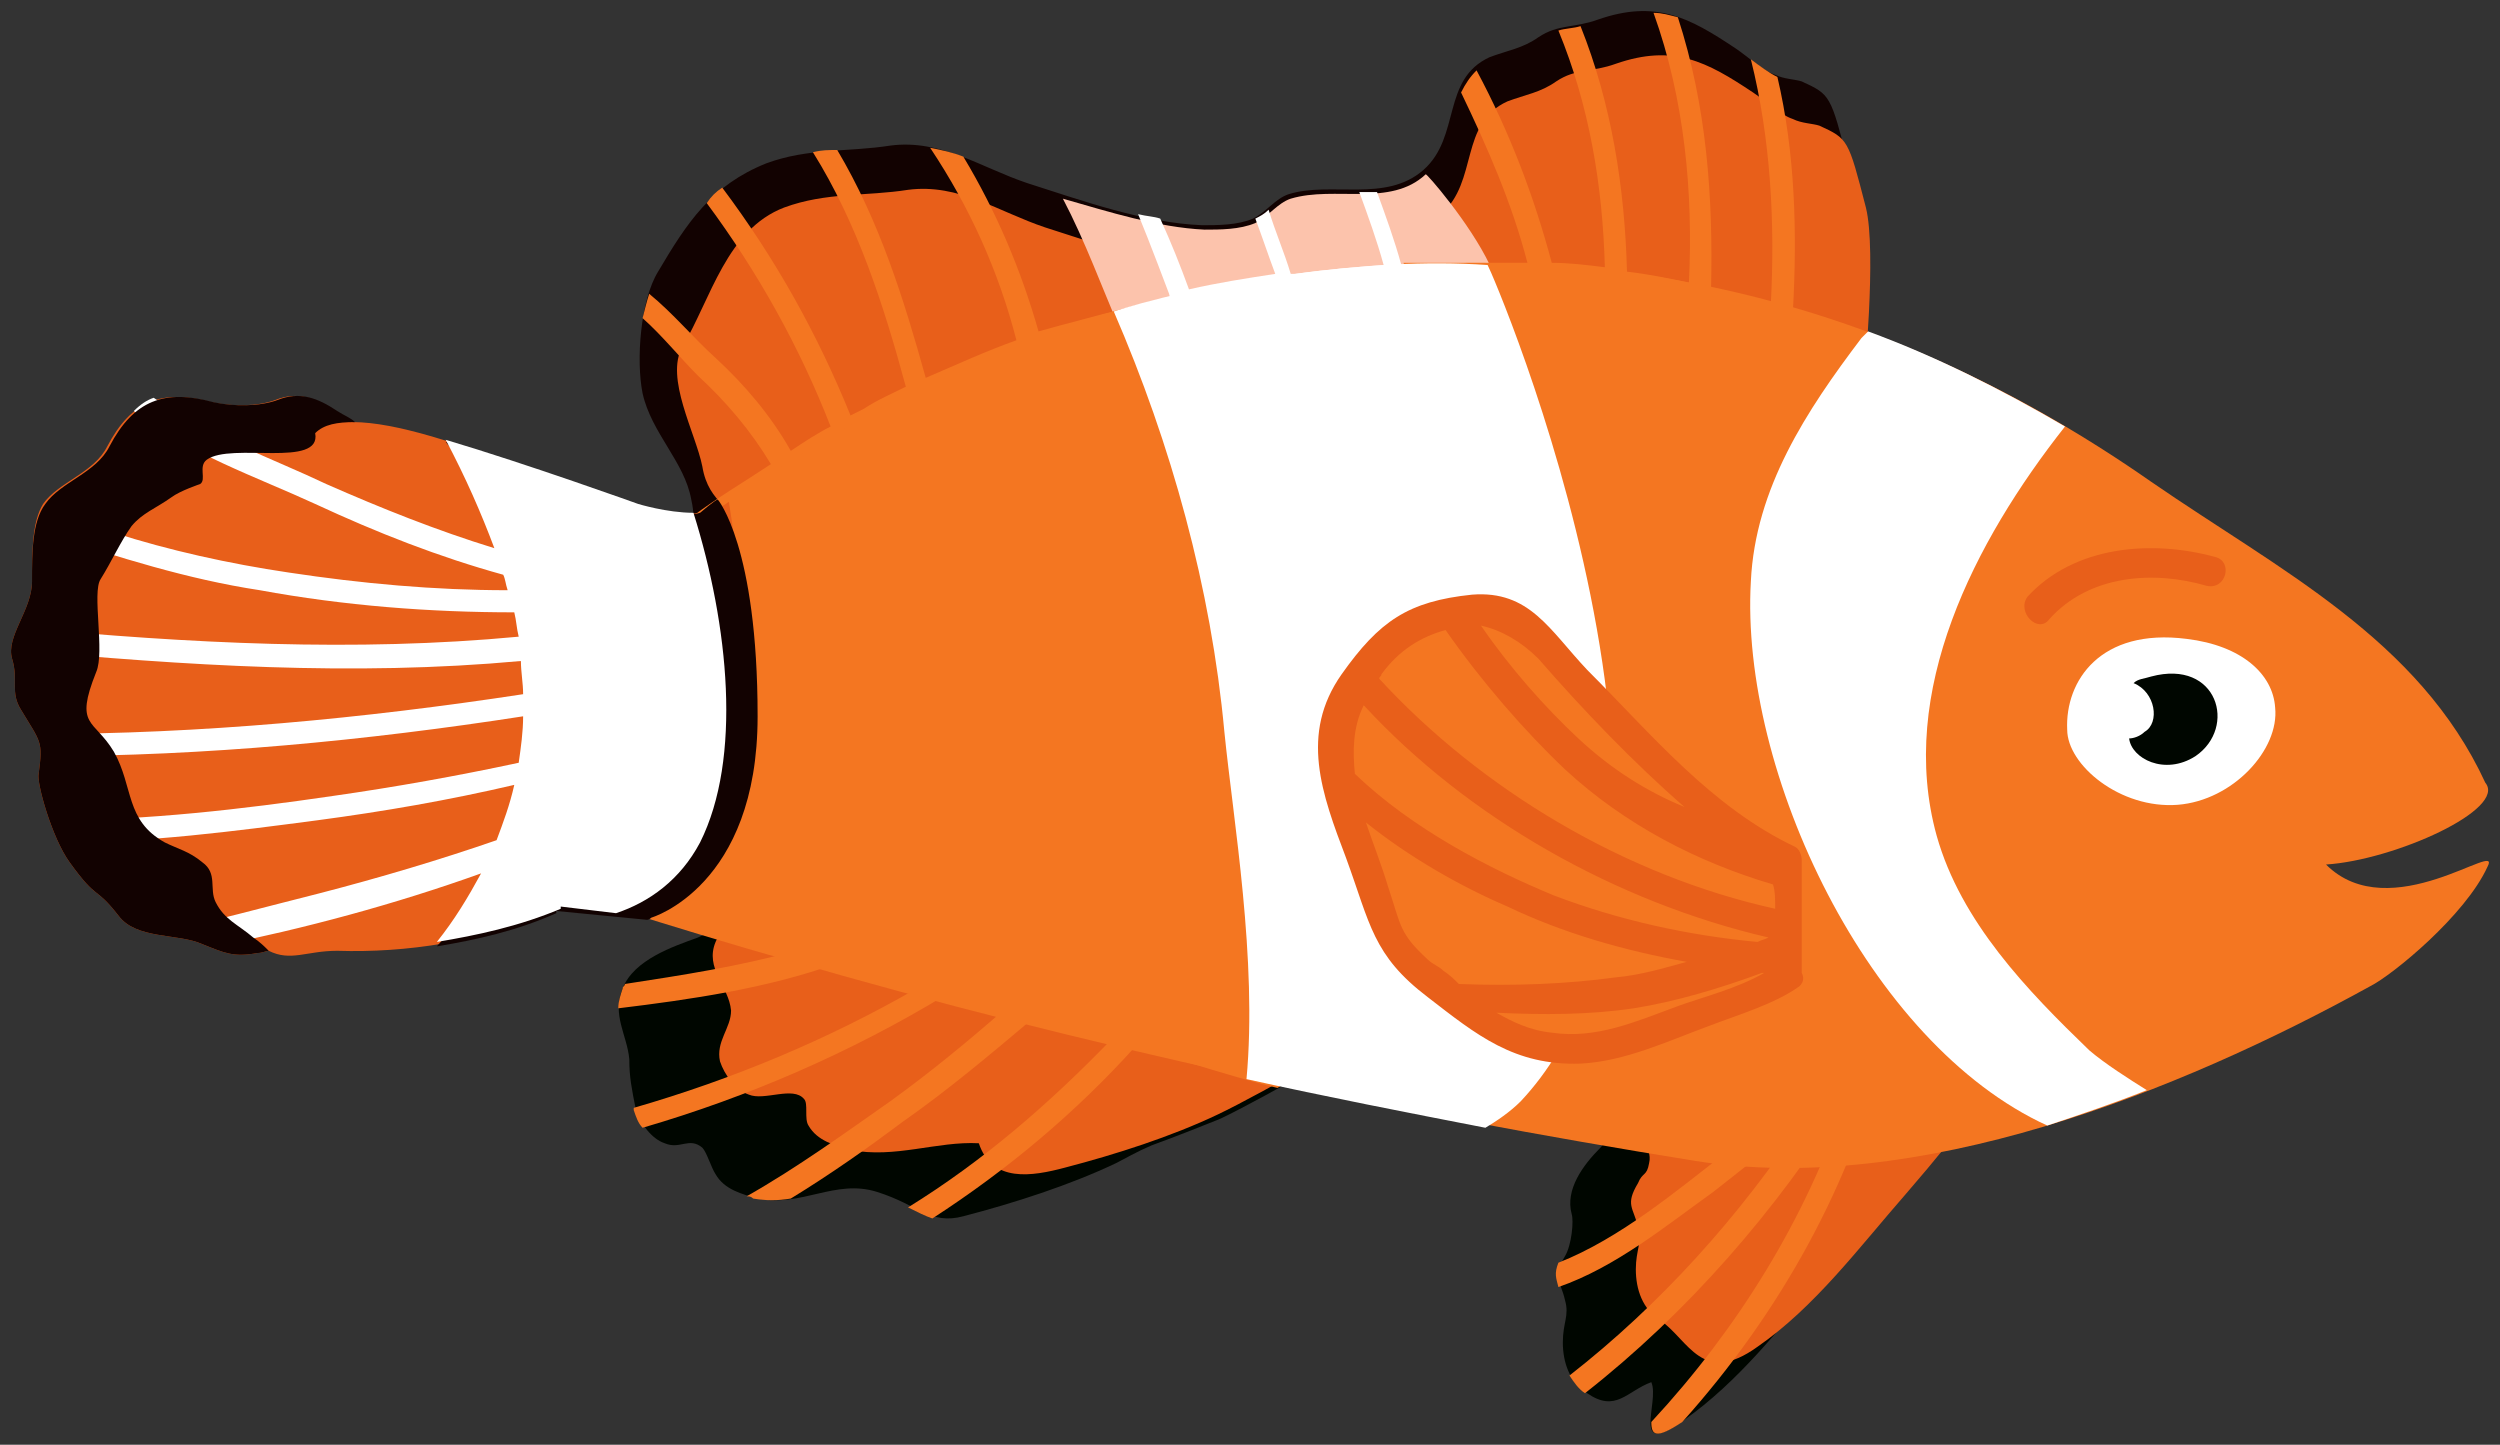
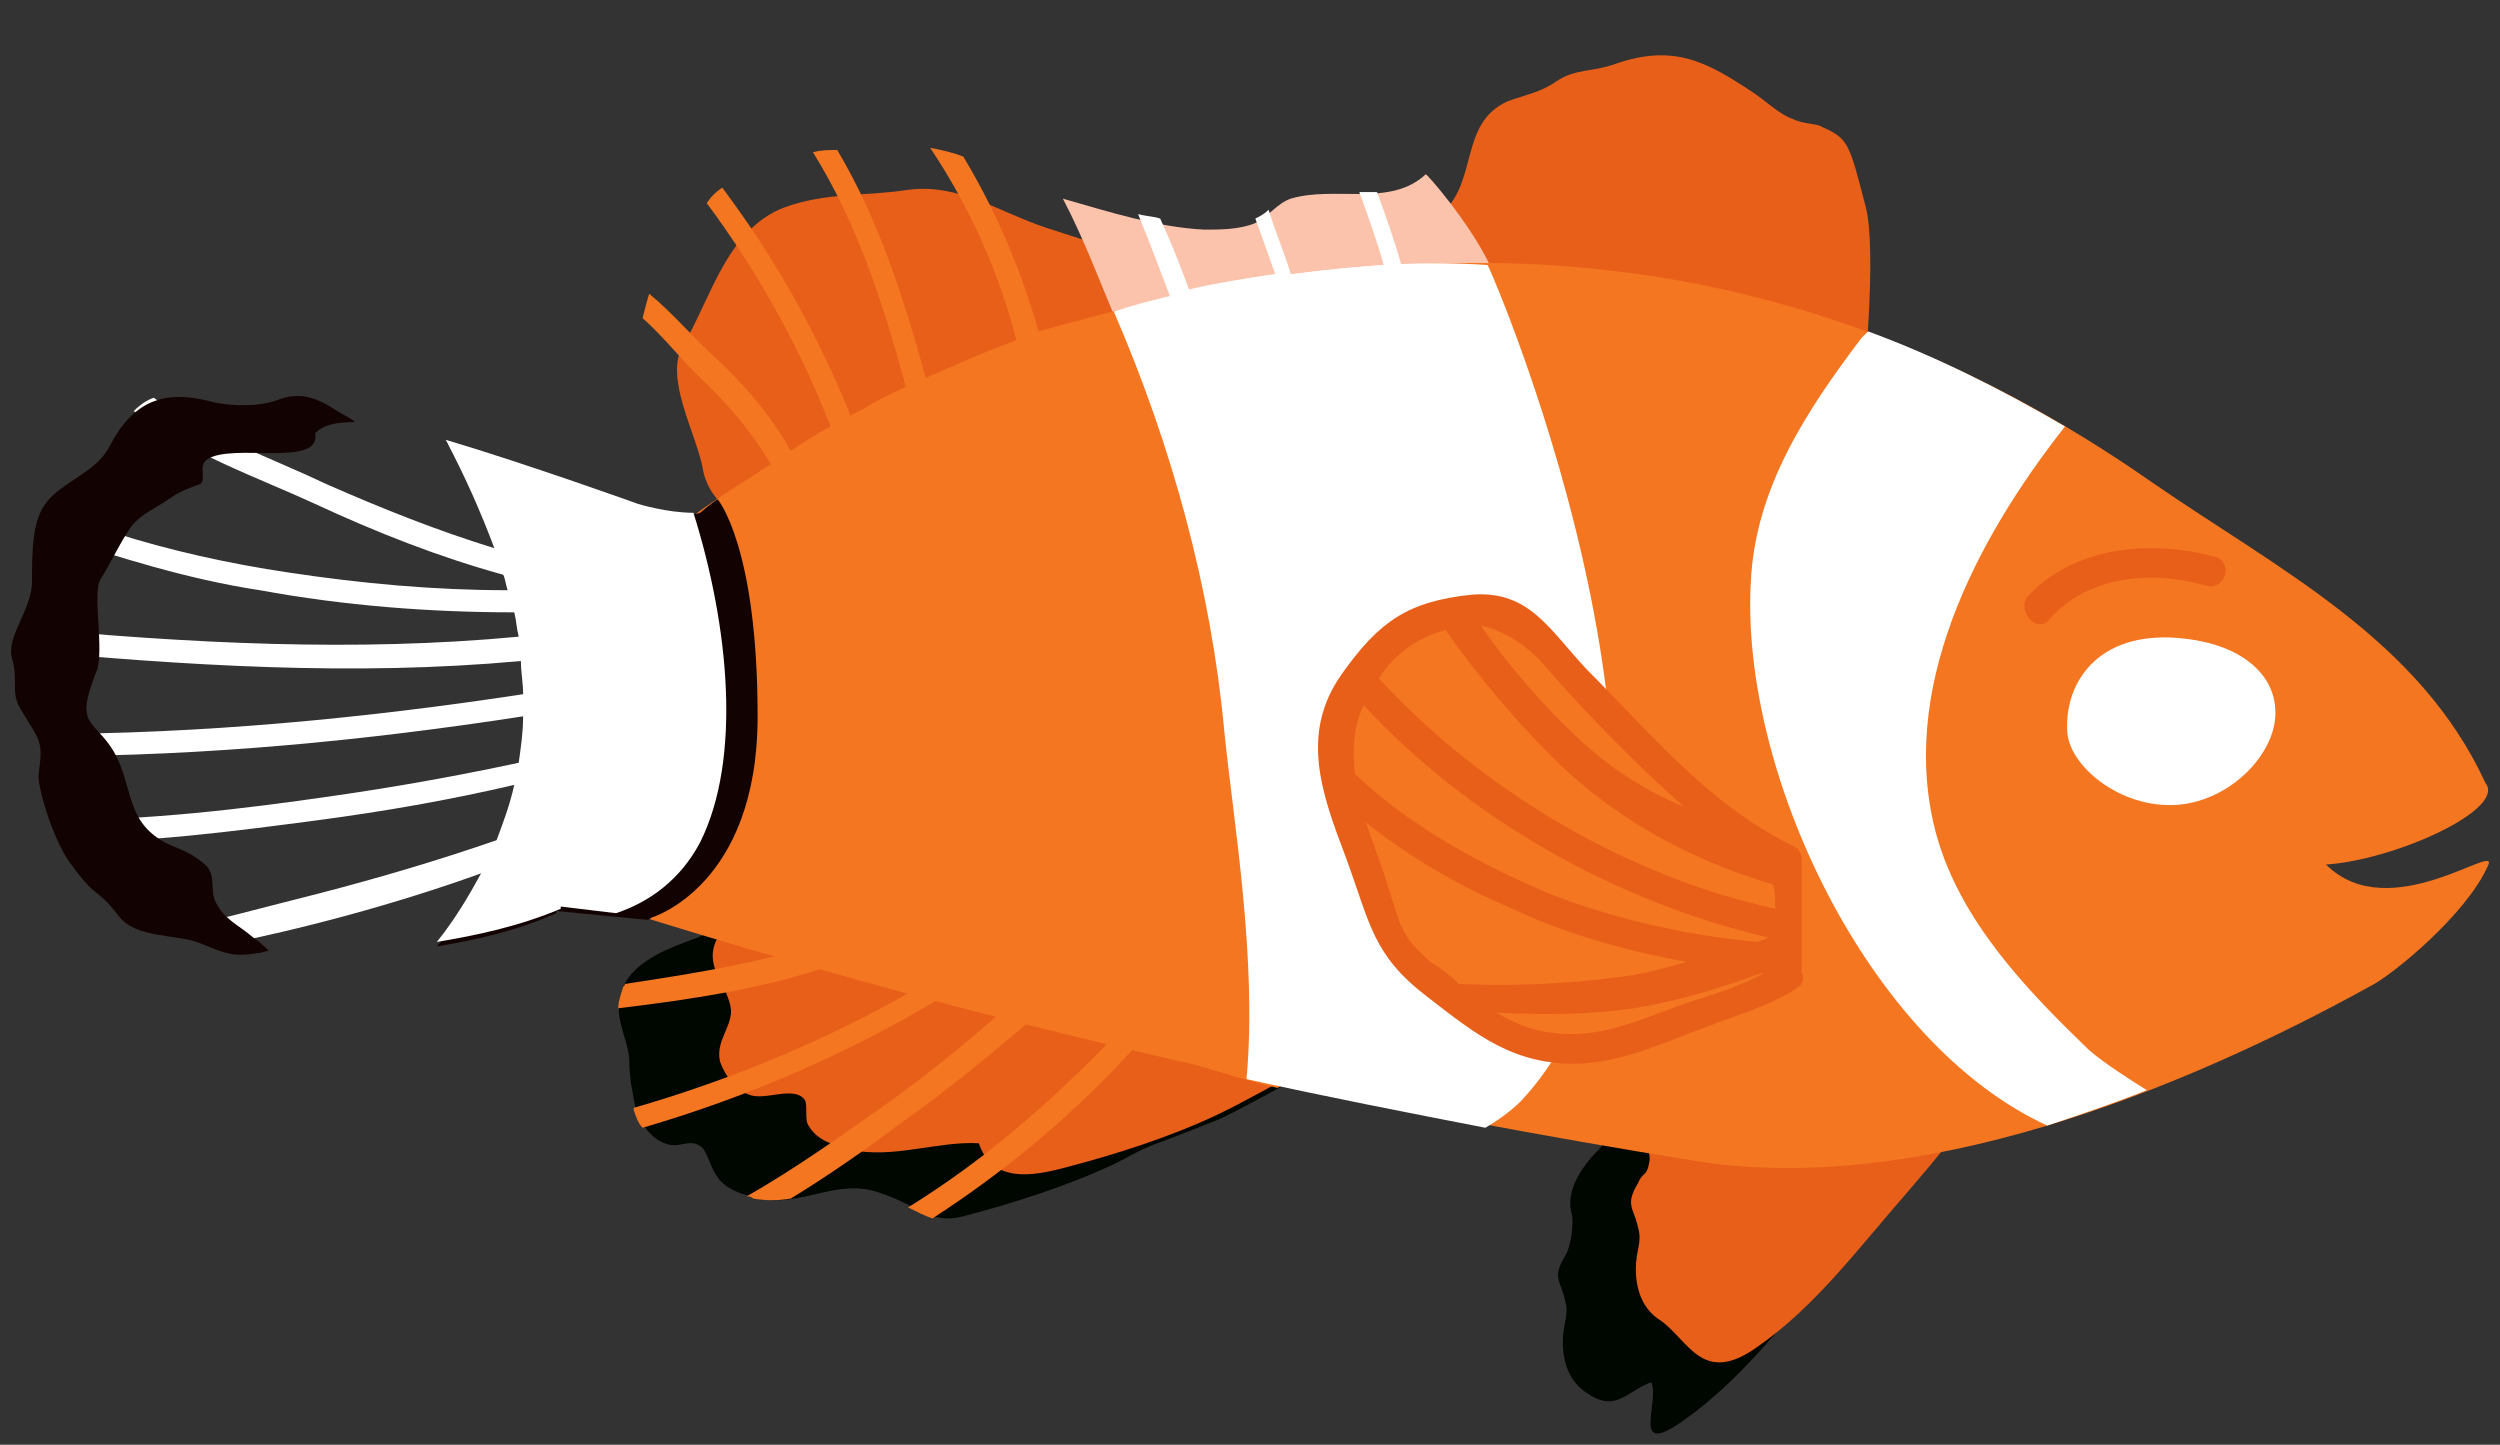
<svg xmlns="http://www.w3.org/2000/svg" width="113.013" height="65.309" viewBox="5.552 12.819 113.013 65.309" version="1.1" xml:space="preserve">
  <rect x="5.552" y="12.819" width="113.013" height="65.309" fill="#333333" stroke="none" />
  <defs />
  <g>
    <title>fish-a</title>
    <desc>Created with Sketch.</desc>
    <g id="ocean" stroke="none" fill-rule="evenodd">
      <g id="fish-a">
        <g id="Clownfish">
          <g id="flipper1" fill-rule="nonzero">
-             <path d="M 38 36.9 C 36.5 36.6 37.1 36.7 36.8 35.4 C 36.5 33.7 35 32.4 34.6 30.6 C 34.3 29.1 34.5 26.4 35.3 25.1 C 36.6 22.9 37.7 21.2 40.2 20.2 C 42.1 19.5 43.9 19.7 45.8 19.4 C 48.1 19.1 49.9 20.4 52 21.1 C 54.5 21.9 57.3 22.9 59.9 23 C 60.6 23 61.5 23 62.2 22.7 C 62.8 22.4 63.2 21.8 63.8 21.6 C 65.7 21 68.2 22 69.9 20.5 C 71.6 19 70.7 16.4 72.9 15.4 C 73.7 15.1 74.4 15 75.1 14.5 C 76 13.9 76.7 14.1 77.8 13.7 C 80.4 12.8 81.9 13.6 84 15 C 84.6 15.4 85.2 16 85.8 16.2 C 86.2 16.4 86.7 16.4 87 16.5 C 88.3 17.1 88.3 17.1 89.1 20.2 C 89.6 22.2 89 28.2 89 28.2 L 38 36.9 Z " id="Shape" fill="#120201" stroke-width="1" />
            <path d="M 40.3 38.8 C 38.8 38.5 39.4 38.6 39.1 37.3 C 38.8 35.6 37.6 35.7 37.3 33.9 C 37 32.4 35.6 29.9 36.4 28.5 C 37.7 26.3 38.4 23.2 41 22.2 C 42.9 21.5 44.7 21.7 46.6 21.4 C 48.9 21.1 50.7 22.4 52.8 23.1 C 55.3 23.9 58.1 24.9 60.7 25 C 61.4 25 62.3 25 63 24.7 C 63.6 24.4 64 23.8 64.6 23.6 C 66.5 23 69 24 70.7 22.5 C 72.4 21 71.5 18.4 73.7 17.4 C 74.5 17.1 75.2 17 75.9 16.5 C 76.8 15.9 77.5 16.1 78.6 15.7 C 81.2 14.8 82.7 15.6 84.8 17 C 85.4 17.4 86 18 86.6 18.2 C 87 18.4 87.5 18.4 87.8 18.5 C 89.1 19.1 89.1 19.1 89.9 22.2 C 90.4 24.2 89.8 30.2 89.8 30.2 L 40.3 38.8 Z " id="Shape" fill="#E85F1A" stroke-width="1" />
            <path d="M 70 20.7 C 68.4 22.2 65.9 21.2 63.9 21.8 C 63.3 22 62.9 22.6 62.3 22.9 C 61.6 23.2 60.7 23.2 60 23.2 C 57.9 23.1 55.7 22.4 53.6 21.8 C 54.6 23.7 55.4 25.9 56.1 27.5 C 56.2 27.8 56.4 28.1 56.5 28.4 C 56.5 28.4 56.5 28.4 56.5 28.4 C 56.5 28.4 56.5 28.5 56.5 28.5 C 56.5 28.6 56.6 28.6 56.6 28.7 C 56.9 29.4 57.1 30 57.3 30.7 C 57.6 31.7 57.9 32.7 58.2 33.7 L 75.4 30.8 C 74.9 29.4 74.4 28.2 73.9 27 C 73.8 26.7 73.1 25.1 72.9 24.8 C 72 22.9 70 20.6 70 20.7 C 70 20.6 70 20.6 70 20.7 Z " id="Shape" fill="#FCC3AC" stroke-width="1" />
            <path d="M 52.5 27.8 C 51.7 25 50.6 22.4 49.1 19.9 C 48.6 19.7 48.1 19.6 47.6 19.5 C 49.4 22.2 50.7 25.1 51.5 28.2 C 50.1 28.7 48.8 29.3 47.4 29.9 C 46.4 26.3 45.3 22.8 43.4 19.6 C 43 19.6 42.7 19.6 42.3 19.7 C 44.3 22.9 45.5 26.6 46.5 30.3 C 45.9 30.6 45.2 30.9 44.6 31.3 C 44.4 31.4 44.2 31.5 44 31.6 C 42.5 27.9 40.6 24.5 38.2 21.3 C 37.9 21.5 37.7 21.7 37.5 22 C 39.8 25.1 41.7 28.5 43.1 32.1 C 42.5 32.4 41.9 32.8 41.3 33.2 C 40.4 31.6 39.2 30.2 37.9 29 C 36.9 28.1 36 27 34.9 26.1 C 34.8 26.4 34.7 26.8 34.6 27.2 C 35.5 28 36.3 29 37.1 29.8 C 38.4 31 39.5 32.3 40.4 33.8 C 39.2 34.6 38 35.3 36.8 36.2 C 36.8 36.2 36.8 36.2 36.8 36.2 C 36.8 36.3 36.8 36.3 36.8 36.4 C 36.8 36.4 36.8 36.5 36.8 36.5 C 36.8 36.5 36.8 36.5 36.8 36.5 C 36.8 36.5 36.8 36.6 36.8 36.6 C 36.8 36.6 36.8 36.6 36.8 36.6 C 36.8 36.6 36.8 36.7 36.9 36.7 C 36.9 36.7 36.9 36.7 36.9 36.7 C 36.9 36.7 37 36.7 37 36.8 C 37 36.8 37 36.8 37 36.8 C 37.1 36.8 37.2 36.9 37.4 36.9 C 37.4 36.9 37.4 36.9 37.5 36.9 C 37.6 36.9 37.7 36.9 37.8 37 L 59.9 33.3 L 58.2 26.3 C 58.1 26.3 52.8 27.7 52.5 27.8 Z " id="Shape" fill="#F47621" stroke-width="1" />
            <path d="M 68.9 24.8 C 68.6 23.7 68.2 22.6 67.8 21.5 C 67.5 21.5 67.2 21.5 67 21.5 C 67.4 22.6 67.8 23.7 68.1 24.8 C 66.8 24.9 65.5 25 64.1 25.2 C 64 25.2 64 25.2 63.9 25.2 C 63.6 24.2 63.2 23.3 62.9 22.3 C 62.7 22.5 62.5 22.6 62.3 22.7 C 62.3 22.7 62.3 22.7 62.3 22.7 C 62.6 23.5 62.9 24.4 63.2 25.2 C 61.9 25.4 60.6 25.6 59.3 25.9 C 58.9 24.8 58.5 23.8 58 22.7 C 57.7 22.6 57.4 22.6 57 22.5 C 57.5 23.7 58.4 26.1 58.4 26.1 L 60.1 33.1 L 61.4 32.9 L 65.1 32.3 L 67.3 31.9 L 70.7 31.5 L 68.9 24.8 Z " id="Shape" fill="#FFFFFF" stroke-width="1" />
-             <path d="M 86.6 26.9 C 86.8 23.3 86.7 19.7 85.9 16.3 C 85.5 16.1 85.1 15.8 84.7 15.5 C 85.6 19.1 85.8 22.9 85.6 26.6 C 84.7 26.3 83.8 26.1 82.9 25.9 C 83 21.7 82.7 17.6 81.4 13.6 C 81 13.5 80.7 13.4 80.3 13.4 C 81.7 17.3 82.1 21.5 81.9 25.6 C 81 25.4 80 25.2 79.1 25.1 C 79 21.3 78.4 17.5 77 14 C 76.7 14.1 76.3 14.1 76 14.2 C 77.4 17.6 78 21.2 78.1 24.9 C 77.3 24.8 76.5 24.7 75.7 24.7 C 74.9 21.7 73.8 18.8 72.3 16 C 72 16.3 71.8 16.6 71.6 17 C 72.8 19.5 73.9 22 74.6 24.7 C 74.3 24.7 69.3 24.7 69 24.7 L 70.8 31.5 C 70.8 31.5 89.3 28.2 89.3 28.1 C 89.3 28.1 89.3 28.1 89.3 28.1 C 89.3 28 89.3 27.9 89.3 27.8 C 89.3 27.8 89.3 27.8 89.3 27.8 C 88.4 27.5 87.5 27.2 86.6 26.9 Z " id="Shape" fill="#F47621" stroke-width="1" />
          </g>
          <g id="flipper2" fill-rule="nonzero">
            <path d="M 46.8 51.4 C 45.2 52.1 43.3 52.4 41.7 53.1 C 40.9 53.4 39.4 53.9 38.5 54.7 C 38 54.8 37.5 55 37.1 55.2 C 36 55.6 34.2 56.2 33.7 57.5 C 33.2 58.7 33.9 59.6 34 60.7 C 34 61.5 34.1 62 34.3 63 C 34.5 63.6 35 64.3 35.6 64.5 C 36.3 64.8 36.7 64.2 37.3 64.7 C 37.5 64.9 37.7 65.6 37.9 65.9 C 38.3 66.6 39.1 66.8 39.8 67 C 41.8 67.4 43.3 66.1 45.2 66.7 C 47.1 67.3 47.6 68.2 49.1 67.8 C 51.4 67.2 53.9 66.4 56 65.4 C 56.4 65.2 56.9 64.9 57.6 64.6 C 58.7 64.2 59.7 63.8 60.7 63.4 C 62.6 62.5 68.5 59.2 69.1 58.2 L 46.8 51.4 Z " id="Shape" fill="#000600" stroke-width="1" />
            <path d="M 46.8 51.4 C 45.2 52.1 43.3 52.4 41.7 53.1 C 40.6 53.5 38.4 54.2 37.9 55.4 C 37.4 56.6 38.5 57.4 38.6 58.5 C 38.6 59.3 37.9 59.9 38.1 60.8 C 38.3 61.4 38.8 62.1 39.4 62.3 C 40.1 62.6 41.4 61.9 41.9 62.5 C 42.1 62.7 41.9 63.4 42.1 63.7 C 42.5 64.4 43.3 64.6 44 64.8 C 46 65.2 47.9 64.4 49.8 64.5 C 50.4 66.3 52.2 66 53.7 65.6 C 56 65 58.5 64.2 60.6 63.2 C 62.5 62.3 68.4 59 69 58 L 46.8 51.4 Z " id="Shape" fill="#E85F1A" stroke-width="1" />
            <path d="M 41.6 53.1 C 41.6 53.1 39.3 53.9 38.4 54.7 C 38.3 54.7 38.2 54.8 38.1 54.8 C 39.2 55.2 40.4 55.5 41.5 55.8 C 39 56.5 36.4 56.9 33.8 57.3 C 33.8 57.4 33.7 57.4 33.7 57.5 C 33.6 57.8 33.5 58.1 33.5 58.4 C 36.8 58 40.2 57.5 43.3 56.4 C 44.5 56.8 45.8 57.1 47 57.5 C 43 59.8 38.7 61.6 34.2 62.9 C 34.2 62.9 34.2 62.9 34.2 63 C 34.3 63.3 34.4 63.6 34.6 63.8 C 39.4 62.4 44 60.4 48.3 57.8 C 49.2 58 50.1 58.3 50.9 58.5 C 49.3 59.9 47.6 61.3 45.8 62.6 C 43.8 64 41.6 65.6 39.3 66.9 C 39.4 66.9 39.5 66.9 39.6 67 C 40.2 67.1 40.7 67.1 41.3 67 C 43.1 65.9 44.8 64.7 46.4 63.5 C 48.4 62.1 50.3 60.5 52.2 58.9 C 53.4 59.2 54.6 59.5 55.8 59.8 C 53 62.7 50 65.3 46.6 67.4 C 47 67.6 47.4 67.8 47.7 67.9 C 51.1 65.7 54.2 63.1 56.9 60.1 C 56.9 60.1 61.2 61.5 63.3 62 C 65.5 60.7 68.5 58.9 68.8 58.3 L 46.7 51.7 C 45.2 52 41.6 53.1 41.6 53.1 Z " id="Shape" fill="#F47621" stroke-width="1" />
          </g>
          <g id="fin2">
            <path d="M 86.1 57.7 C 85 58 83.7 58.1 82.6 58.5 C 82.4 58.6 82.2 58.7 81.9 58.9 C 81 59.6 81 60.6 80.5 61.6 C 80.3 61.7 80 61.7 79.8 61.8 C 77.9 62.5 79.1 63.4 77.9 64.7 C 77.1 65.5 76.3 66.6 76.6 67.7 C 76.7 68 76.6 69.1 76.3 69.6 C 75.7 70.6 76.1 70.7 76.3 71.6 C 76.5 72.3 76.2 72.6 76.2 73.5 C 76.2 74.4 76.5 75.3 77.3 75.8 C 78.6 76.7 79.1 75.7 80.2 75.3 C 80.6 76.2 79.2 78.8 81.7 77 C 84.1 75.3 86 72.9 87.8 70.7 C 89 69.4 90.1 68.1 91.2 66.8 C 92.5 65.3 93.8 63.7 95 62.1 C 95.7 61.1 96.2 60 96.9 59.1 L 86.1 57.7 Z " id="Shape" fill="#000600" fill-rule="nonzero" stroke-width="1" />
            <path d="M 86.6 57.7 C 85.5 58 84.2 58.1 83.1 58.5 C 81.2 59.2 81.6 61 80.4 62.3 C 79.6 63.1 79.6 63.3 79.9 64.4 C 80 64.7 80.2 65 80.1 65.4 C 80 66 79.8 65.8 79.6 66.3 C 79 67.3 79.4 67.4 79.6 68.3 C 79.8 69 79.5 69.3 79.5 70.2 C 79.5 71.1 79.8 72 80.6 72.5 C 81.9 73.4 82.5 75.5 85 73.7 C 87.6 71.9 89.6 69.2 91.7 66.8 C 93 65.3 94.3 63.7 95.5 62.1 C 96.2 61.1 96.7 60 97.4 59.1 L 86.6 57.7 Z " id="Shape" fill="#E85F1A" fill-rule="nonzero" stroke-width="1" />
-             <path d="M 91.1 58.3 L 90 58.2 C 90 58.3 90 58.4 89.9 58.5 C 89.6 59 89.4 59.5 89.1 60.1 C 87.4 61.8 85.5 63.4 83.6 64.9 C 81.4 66.6 78.8 68.8 76 69.9 C 75.8 70.4 75.9 70.6 76 71 C 78.6 70.1 80.9 68.2 83 66.7 C 84.4 65.6 85.8 64.5 87.1 63.4 C 84.2 67.8 80.6 71.8 76.5 75 C 76.7 75.3 76.9 75.6 77.2 75.8 C 81.8 72.2 85.9 67.5 89 62.5 C 87.2 67.9 84.1 72.9 80.2 77.1 C 80.2 77.7 80.4 77.9 81.6 77.1 C 86 72.2 89.3 66.3 90.8 60 C 90.8 60 90.8 60 90.8 60 C 91 59.8 91 59.6 90.9 59.5 C 90.9 59.3 91 59.1 91 58.9 C 90.9 58.7 91 58.5 91.1 58.3 Z " id="Shape" fill="#F47621" fill-rule="nonzero" stroke-width="1" />
            <path d="M 83.1 61 C 82 61.3 80.7 61.4 79.6 61.8 C 77.7 62.5 78.9 63.4 77.7 64.7 C 76.9 65.5 76.1 66.6 76.4 67.7 C 76.5 68 76.4 69.1 76.1 69.6 C 75.5 70.6 75.9 70.7 76.1 71.6 C 76.3 72.3 76 72.6 76 73.5 C 76 74.4 76.3 75.3 77.1 75.8 C 78.4 76.7 78.9 75.7 80 75.3 C 80.4 76.2 79 78.8 81.5 77 C 84.1 75.2 86.1 72.5 88.2 70.1 C 89.5 68.6 90.8 67 92 65.4 C 92.7 64.4 93.2 63.3 93.9 62.4 L 83.1 61 Z " id="Shape" stroke-width="1" fill="none" />
          </g>
          <g id="body" fill-rule="nonzero">
            <path d="M 32.6 40.1 C 36.1 36.8 41 33.7 45.3 31.3 C 51.7 27.7 57.6 26.1 64.8 25.2 C 78.7 23.4 91.2 26.5 102.8 34.6 C 108.6 38.6 114.9 41.7 117.9 48.2 C 118.9 49.4 113.8 51.7 110.7 51.9 C 113.6 54.8 118.7 50.7 118 52 C 117 54.2 113.7 56.9 112.7 57.4 C 104 62.2 92.2 66.9 82.2 65.3 C 68.5 63.1 54.5 60.1 41.1 56.2 C 39.2 55.7 34.7 54.3 34.7 54.3 C 32.3 53 33.1 51.5 31.4 49.7 L 32.6 40.1 Z " id="Shape" fill="#F47621" stroke-width="1" />
            <path d="M 100 60.3 C 97.2 57.6 94.2 54.5 93.1 50.6 C 91.3 44.1 94.8 37.3 98.9 32.1 C 96 30.4 93 28.9 90 27.8 C 89.9 27.9 89.8 28 89.7 28.1 C 87.2 31.4 84.9 34.9 84.7 39.1 C 84.2 47.7 90 60 98.1 63.7 C 99.6 63.2 101.1 62.7 102.6 62.1 C 101.8 61.6 100.7 60.9 100 60.3 Z " id="Shape" fill="#FFFFFF" stroke-width="1" />
            <path d="M 64.1 25.2 C 59.1 25.8 55.9 26.9 55.9 26.9 C 58.5 32.9 60.3 39.4 60.9 45.9 C 61.3 49.9 62.4 56.2 61.9 61.6 C 65.5 62.4 69.1 63.1 72.7 63.8 C 73.2 63.5 73.8 63.1 74.3 62.6 C 84.5 51.7 73 25.1 72.8 24.8 C 70 24.6 67.1 24.8 64.1 25.2 Z " id="Shape" fill="#FFFFFF" stroke-width="1" />
            <g id="eye">
              <path d="M 104 49.2 C 106.5 49 108.6 46.7 108.4 44.8 C 108.3 43.3 106.9 42 104.4 41.7 C 100.5 41.2 98.9 43.6 99 45.8 C 99 47.4 101.4 49.4 104 49.2 Z " id="Shape" fill="#FFFFFF" stroke-width="1" />
-               <path d="M 102.5 45.9 C 103.2 45.5 103 44.1 102 43.7 C 102.2 43.5 102.5 43.5 102.8 43.4 C 105.8 42.6 106.7 45.7 104.8 47 C 103.4 47.9 101.9 47.1 101.8 46.2 C 102 46.2 102.3 46.1 102.5 45.9 Z " id="Shape" fill="#000600" stroke-width="1" />
              <path d="M 98.2 40.8 C 100 38.8 102.9 38.6 105.3 39.3 C 106.2 39.5 106.5 38.2 105.7 38 C 102.8 37.2 99.3 37.5 97.2 39.8 C 96.7 40.5 97.7 41.5 98.2 40.8 Z " id="Shape" fill="#E85F1A" stroke-width="1" />
            </g>
          </g>
          <g id="fin" fill-rule="nonzero">
            <path d="M 86.3 56.9 C 86.3 57 79.1 60.1 77.4 60.2 C 74.2 60.4 72.4 59.4 70.4 57.2 C 70 56.8 69.2 56.6 68.8 56.1 C 68.3 55.4 67.8 54.7 67.7 53.9 C 67.6 52.6 67.2 51.6 66.6 50.5 C 65.9 49.2 65.9 47.7 65.8 46.2 C 65.7 44.7 66.6 44 67.5 42.8 C 68.1 42.1 68.7 41 69.6 40.7 C 70.1 40.5 70.8 40.7 71.4 40.6 C 72 40.5 72.5 40 73.2 40.1 C 74.3 40.3 75.3 41.9 76 42.6 C 77.6 44.2 79.2 45.8 80.7 47.4 C 82.2 49 84.3 50.7 86.3 51.5 L 86.3 56.9 Z " id="Shape" fill="#F47621" stroke-width="1" />
            <path d="M 87 56.8 C 87 55.1 87 53.4 87 51.7 C 87 51.5 86.9 51.2 86.7 51.1 C 82.9 49.3 80.2 46 77.3 43.1 C 75.6 41.3 74.7 39.5 72.1 39.7 C 69.2 40 67.9 40.9 66.2 43.3 C 64.3 46 65.3 48.7 66.4 51.6 C 67.5 54.6 67.6 56 70.1 57.9 C 72.3 59.6 74 61 77 60.9 C 79 60.8 80.9 59.9 82.8 59.2 C 84.1 58.7 85.8 58.2 86.9 57.4 C 86.9 57.4 86.9 57.4 86.9 57.4 C 86.9 57.4 86.9 57.4 86.9 57.4 C 87.1 57.2 87.1 57 87 56.8 Z M 66.8 47.8 C 66.7 46.8 66.7 45.7 67.2 44.7 C 71.9 49.8 78.6 53.6 85.5 55.2 C 85.3 55.3 85.2 55.3 85 55.4 C 81.8 55.1 78.7 54.4 75.8 53.3 C 72.9 52.1 69.4 50.3 66.8 47.8 Z M 75.1 42.6 C 77.1 44.9 79.4 47.3 81.7 49.3 C 81.7 49.3 81.7 49.3 81.7 49.3 C 80 48.6 78.4 47.6 76.9 46.2 C 75.4 44.8 73.8 43 72.5 41.1 C 73.4 41.3 74.3 41.8 75.1 42.6 Z M 70.9 41.3 C 72.5 43.6 74.5 45.9 76.3 47.6 C 79 50.1 82.3 51.8 85.7 52.8 C 85.8 53.1 85.8 53.5 85.8 53.9 C 79 52.4 72.5 48.5 67.9 43.5 C 67.9 43.4 68 43.4 68 43.3 C 68.8 42.2 69.8 41.6 70.9 41.3 Z M 68.3 52.9 C 68 51.9 67.6 50.9 67.3 50 C 69.3 51.6 71.6 52.9 73.7 53.8 C 76.2 55 79 55.8 81.8 56.3 C 80.7 56.6 79.7 56.9 78.6 57 C 76.4 57.3 74 57.4 71.5 57.3 C 71.3 57.1 71.1 56.9 70.8 56.7 C 70.6 56.5 70.3 56.4 70.1 56.2 C 68.8 55 68.9 54.7 68.3 52.9 Z M 81.4 58.3 C 79.5 59 77.7 59.8 75.7 59.5 C 74.7 59.4 73.9 59 73.2 58.6 C 75.3 58.7 77.4 58.7 79.4 58.4 C 81.3 58.1 83.3 57.5 85.2 56.8 C 85.2 56.8 85.3 56.8 85.3 56.8 C 84.1 57.5 82.5 57.9 81.4 58.3 Z " id="Shape" fill="#E85F1A" stroke-width="1" />
          </g>
          <g id="tail" fill-rule="nonzero">
-             <path d="M 38.5 35.5 C 37.1 36.6 34.4 35.7 34.4 35.7 C 33.1 35.9 25.4 31.9 21.5 31.9 C 21.3 31.7 21 31.6 20.7 31.4 C 19.8 30.8 19 30.5 18 30.9 C 17.2 31.2 16 31.2 15.1 31 C 12.9 30.4 11.5 30.9 10.4 33 C 9.8 34.2 8.2 34.6 7.5 35.6 C 7 36.4 7 37.8 7 39.1 C 7 40.4 5.8 41.6 6.1 42.6 C 6.4 43.6 6 44.1 6.5 44.9 C 7.4 46.4 7.5 46.3 7.3 47.8 C 7.2 48.2 7.9 50.7 8.7 51.8 C 10 53.6 9.8 52.8 10.9 54.2 C 11.7 55.3 13.6 55 14.7 55.5 C 15.7 55.9 16.1 56.1 17.2 55.9 C 17.4 55.9 17.6 55.8 17.7 55.8 C 18.7 56.3 19.4 55.8 20.8 55.8 C 23.9 55.9 27.3 55.4 30.7 54 L 30.7 53.9 L 34.8 54.3 C 34.8 54.4 41.2 52.2 38.5 35.5 Z " id="Shape" fill="#E85F1A" stroke-width="1" />
            <path d="M 38 35.4 C 37.9 35.4 37.2 36 37.2 36 C 36.4 36.3 34.4 35.7 34.4 35.7 C 33.5 35.9 29.5 34.1 25.7 32.8 C 32.9 41 31 49.2 25.3 55.6 C 27.1 55.3 28.9 54.9 30.7 54.1 L 30.7 54 L 34.8 54.4 C 34.8 54.4 34.9 54.4 35 54.3 C 35 54.3 39.8 52.9 39.8 45.2 C 39.8 37.5 38 35.4 38 35.4 Z " id="Shape" fill="#120201" stroke-width="1" />
            <path d="M 37.2 50.9 C 39.1 47.1 38.5 41.1 36.9 36 C 35.7 36 34.4 35.6 34.4 35.6 C 34.4 35.6 29.4 33.8 25.7 32.7 C 26.6 34.4 27.3 36 27.9 37.6 C 25.3 36.8 22.8 35.8 20.3 34.7 C 18 33.6 14.9 32.5 12.5 30.8 C 12.2 30.9 11.9 31.1 11.6 31.4 C 14 33.3 17.2 34.4 19.8 35.6 C 22.6 36.9 25.4 38 28.3 38.8 C 28.4 39 28.4 39.2 28.5 39.5 C 25.2 39.5 21.9 39.2 18.6 38.7 C 15.9 38.3 13.2 37.7 10.7 36.9 C 9.7 36.6 8.6 36.3 7.5 36 C 7.4 36.3 7.3 36.6 7.3 36.9 C 7.5 36.9 7.6 37 7.8 37 C 10.9 38 14 39 17.3 39.5 C 21.1 40.2 25 40.5 28.8 40.5 C 28.9 40.9 28.9 41.2 29 41.6 C 21.6 42.3 14.1 41.9 6.6 41.2 C 6.5 41.5 6.3 41.9 6.3 42.2 C 13.9 42.9 21.5 43.4 29.1 42.7 C 29.1 43.2 29.2 43.7 29.2 44.2 C 22 45.3 14.6 46 7.3 46 C 7.5 46.4 7.6 46.6 7.6 47 C 14.8 47 22.1 46.3 29.2 45.2 C 29.2 45.9 29.1 46.6 29 47.3 C 26.2 47.9 23.4 48.4 20.6 48.8 C 16.5 49.4 12.2 49.9 8 49.9 C 8.1 50.2 8.3 50.6 8.4 50.9 C 12.3 50.9 16.1 50.4 19.9 49.9 C 22.9 49.5 25.8 49 28.8 48.3 C 28.6 49.2 28.3 50 28 50.8 C 25.4 51.7 22.7 52.5 20 53.2 C 17.6 53.8 15.1 54.5 12.6 55 C 13.4 55.2 14.3 55.2 14.9 55.4 C 15.1 55.5 15.2 55.5 15.3 55.6 C 19.3 54.8 23.4 53.7 27.3 52.3 C 26.7 53.4 26.1 54.4 25.3 55.4 C 27.1 55.1 29 54.7 30.9 53.9 L 30.9 53.8 L 33.4 54.1 C 34.9 53.6 36.3 52.6 37.2 50.9 Z " id="Shape" fill="#FFFFFF" stroke-width="1" />
            <path d="M 17 55.2 C 16.3 54.6 15.7 54.4 15.3 53.6 C 15 53 15.4 52.3 14.7 51.8 C 14.1 51.3 13.6 51.2 13 50.9 C 11.2 49.9 11.6 48.4 10.7 46.8 C 9.8 45.3 8.9 45.7 9.9 43.2 C 10.3 42.3 9.7 39.6 10.1 39 C 10.6 38.2 11 37.3 11.5 36.6 C 12 36 12.6 35.8 13.3 35.3 C 13.7 35 14.6 34.7 14.6 34.7 C 14.9 34.5 14.5 33.9 14.9 33.6 C 16 32.8 20.1 34 19.8 32.4 C 20.2 32 20.8 31.9 21.6 31.9 C 21.6 31.9 21.6 31.9 21.6 31.9 C 21.4 31.7 21.1 31.6 20.8 31.4 C 19.9 30.8 19.1 30.5 18.1 30.9 C 17.3 31.2 16.1 31.2 15.2 31 C 13 30.4 11.6 30.9 10.5 33 C 9.9 34.2 8.3 34.6 7.6 35.6 C 7 36.4 7 37.8 7 39.1 C 7 40.4 5.8 41.6 6.1 42.6 C 6.4 43.6 6 44.1 6.5 44.9 C 7.4 46.4 7.5 46.3 7.3 47.8 C 7.2 48.2 7.9 50.7 8.7 51.8 C 10 53.6 9.8 52.8 10.9 54.2 C 11.7 55.3 13.6 55 14.7 55.5 C 15.7 55.9 16.1 56.1 17.2 55.9 C 17.4 55.9 17.6 55.8 17.7 55.8 C 17.5 55.6 17.3 55.4 17 55.2 Z " id="Shape" fill="#120201" stroke-width="1" />
          </g>
        </g>
      </g>
    </g>
  </g>
</svg>